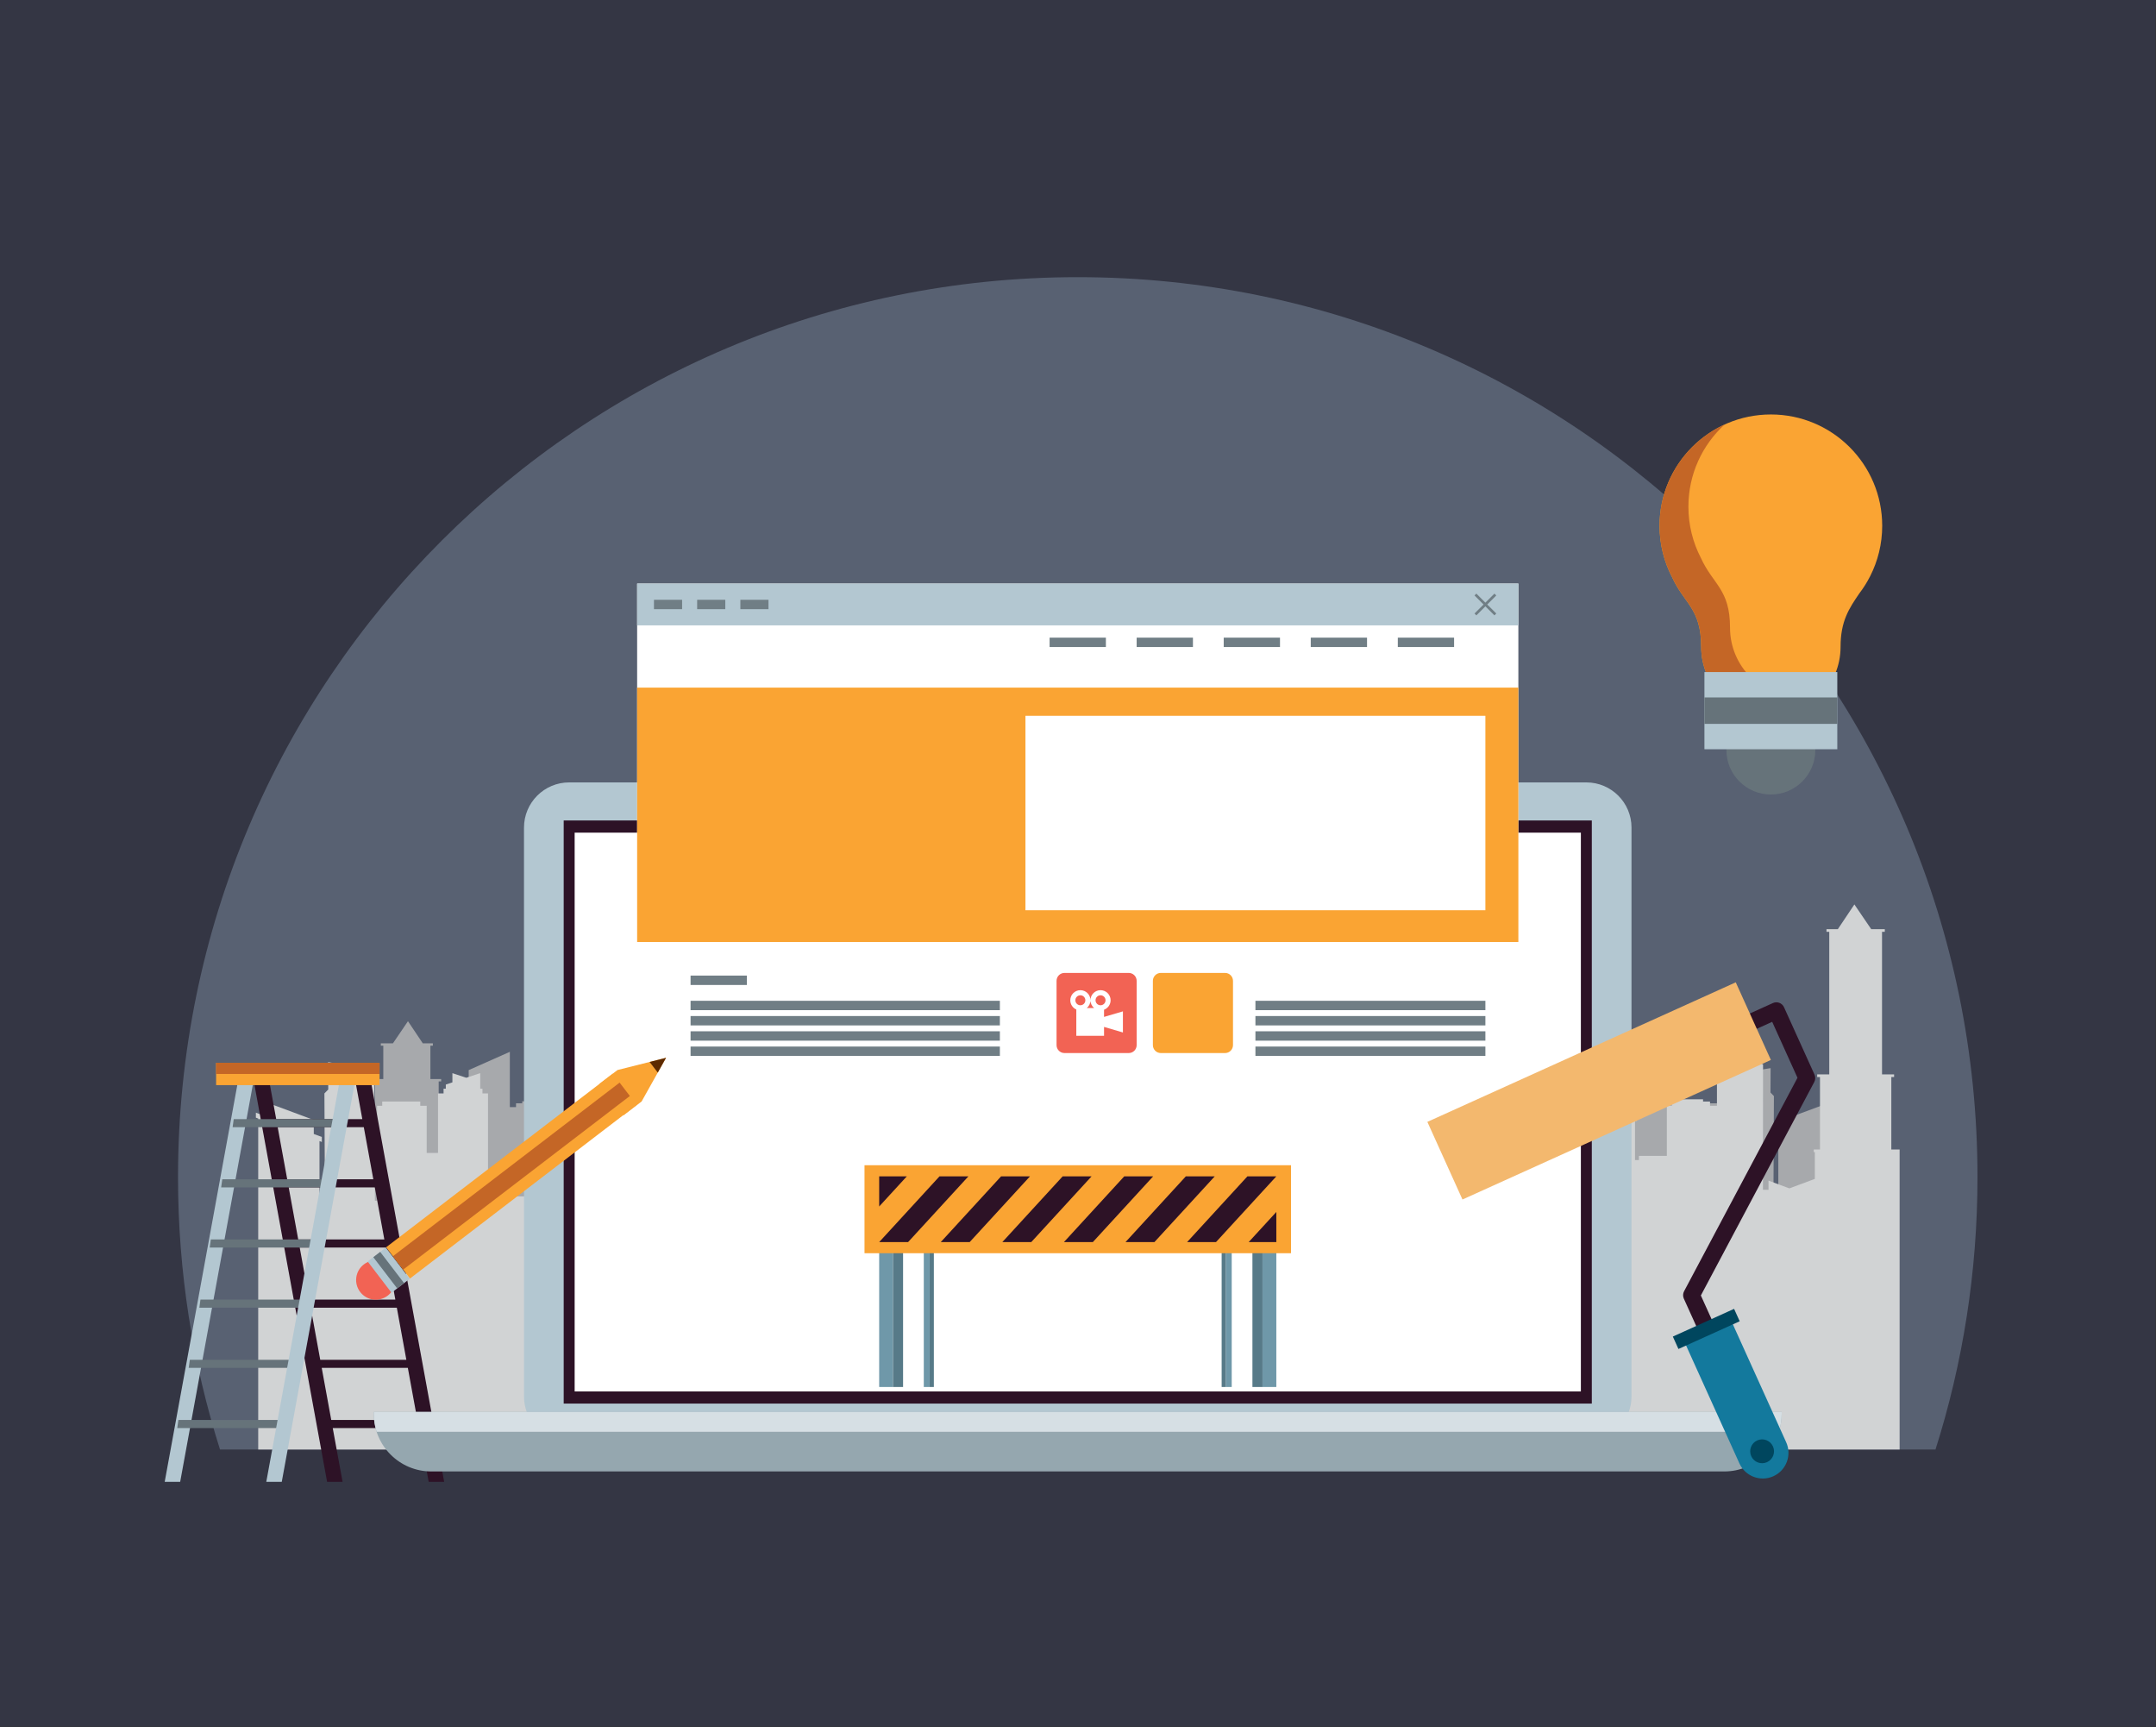
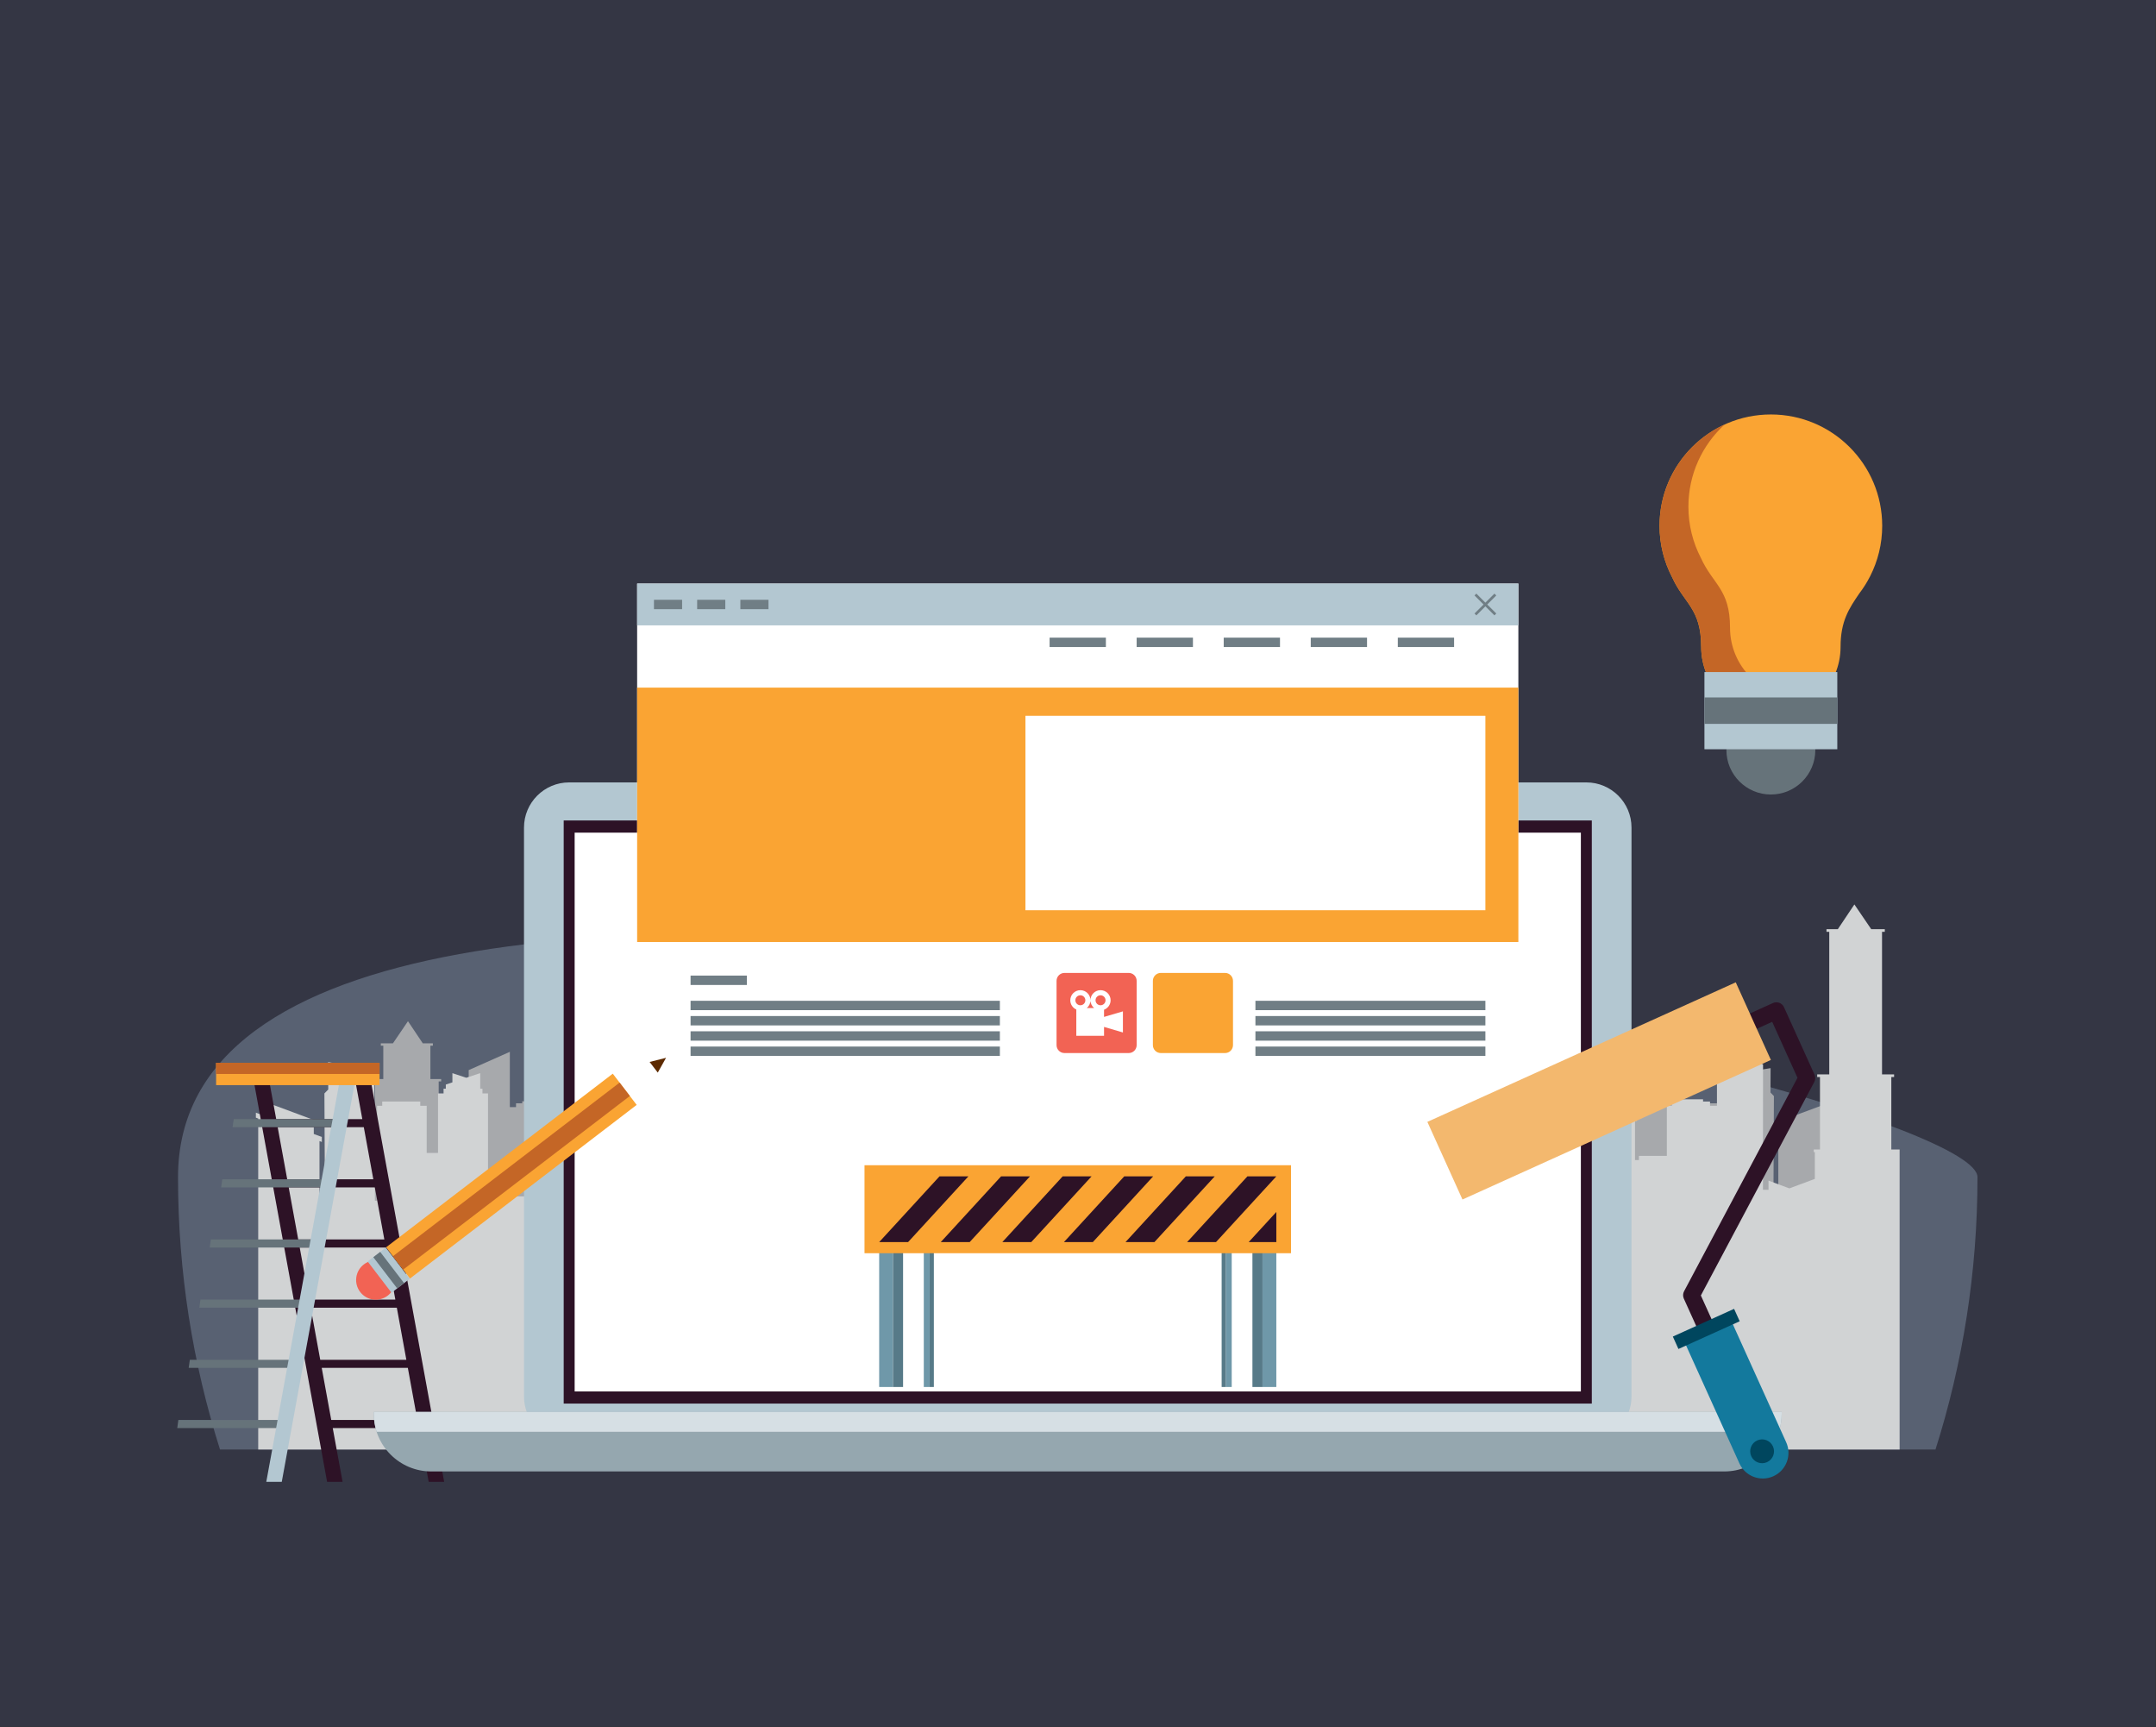
<svg xmlns="http://www.w3.org/2000/svg" version="1.1" id="Capa_1" x="0px" y="0px" viewBox="0 0 2371 1899" style="enable-background:new 0 0 2371 1899;" xml:space="preserve">
  <rect x="0" y="0" width="2371" height="1899" fill="#333333" stroke="none" />
  <g>
    <rect x="-0.004" style="fill:#343644;" width="2370.461" height="1898.363" />
    <g>
-       <path style="fill:#586172;" d="M2128.5,1593.648c29.965-94.48,46.184-195.07,46.184-299.473    c0-546.465-442.992-989.457-989.457-989.457S195.77,747.711,195.77,1294.176c0,104.402,16.219,204.992,46.188,299.473H2128.5z" />
+       <path style="fill:#586172;" d="M2128.5,1593.648c29.965-94.48,46.184-195.07,46.184-299.473    S195.77,747.711,195.77,1294.176c0,104.402,16.219,204.992,46.188,299.473H2128.5z" />
      <g>
        <g>
          <polygon style="fill:#A7A9AC;" points="1487.598,1404.48 407.367,1404.48 407.367,1262.621 406.32,1262.621 406.32,1260.02       412.406,1260.02 412.406,1188.918 409.68,1188.918 409.68,1186.324 421.527,1186.324 421.527,1149.621 418.805,1149.621       418.805,1147.027 432.141,1147.027 448.656,1122.734 464.922,1147.027 476.035,1147.027 476.035,1149.621 473.313,1149.621       473.313,1186.324 485.164,1186.324 485.164,1188.918 482.438,1188.918 482.438,1260.02 488.52,1260.02 488.52,1262.621       487.477,1262.621 487.484,1288.918 489.609,1298.184 510.078,1290.594 510.078,1299.578 515.535,1299.578 515.434,1176.504       560.656,1156.402 560.68,1156.359 560.68,1156.395 560.723,1156.359 560.68,1156.438 560.68,1217.152 567.48,1217.152       567.48,1212.98 574.305,1212.98 574.305,1210.793 598.004,1210.793 598.004,1212.98 604.824,1212.98 604.824,1217.152       609.855,1217.152 609.855,1266.293 637.23,1266.293 637.23,1270.449 641.117,1270.449 641.117,1231.98 639.254,1231.98       639.254,1227.996 641.117,1227.996 641.117,1226.004 645.894,1226.004 645.894,1181.25 644.383,1181.25 644.383,1178.02       645.894,1178.02 645.894,1176.395 649.629,1176.395 649.629,1126.516 648.129,1126.516 648.129,1123.293 649.629,1123.293       649.629,1122.781 655.285,1122.781 655.285,1120.047 659.777,1120.047 659.777,1118.598 675.359,1118.598 675.359,1120.047       679.84,1120.047 679.84,1122.781 683.148,1122.781 683.148,1123.293 684.652,1123.293 684.652,1126.516 683.148,1126.516       683.148,1176.395 686.887,1176.395 686.887,1178.02 688.398,1178.02 688.398,1181.25 686.887,1181.25 686.887,1226.004       691.668,1226.004 691.668,1227.996 693.527,1227.996 693.527,1231.98 691.668,1231.98 691.668,1287.145 697.566,1287.145       697.566,1289.605 699.855,1289.605 699.855,1294.516 697.566,1294.516 697.566,1306.012 705.063,1306.012 705.063,1205.012       710.523,1205.012 710.523,1200.406 712.719,1200.406 712.719,1185.141 726.375,1189.656 740.031,1185.141 740.031,1194.176       746.504,1196.32 746.504,1200.406 748.707,1200.406 748.707,1205.012 754.148,1205.012 754.148,1263.438 765.258,1263.438       765.258,1217.152 771.574,1217.152 771.574,1212.98 808.906,1212.98 808.906,1217.152 813.938,1217.152 813.938,1310.25       816.066,1310.25 816.664,1181.504 816.832,1181.578 861.938,1174.336 861.742,1174.543 862.012,1174.336 861.894,1201.145       865.648,1205.02 865.152,1310.25 870.473,1310.25 870.473,1251.801 868.18,1252.625 868.18,1247.715 876.066,1244.82       876.066,1231.078 913.109,1217.316 913.109,1188.918 910.379,1188.918 910.379,1186.324 922.238,1186.324 922.238,1118.098       919.508,1118.098 919.508,1115.508 932.84,1115.508 949.367,1091.223 965.629,1115.508 976.75,1115.508 976.75,1118.098       974.016,1118.098 974.016,1186.324 985.875,1186.324 985.875,1188.918 983.144,1188.918 983.144,1260.02 989.23,1260.02       989.23,1262.621 988.176,1262.621 988.191,1288.918 1013.184,1298.184 1033.652,1290.594 1033.652,1299.578 1039.109,1299.578       1039.012,1176.504 1084.238,1156.402 1084.258,1156.359 1084.258,1156.395 1084.305,1156.359 1084.258,1156.438       1084.258,1217.152 1091.059,1217.152 1091.059,1212.98 1097.887,1212.98 1097.887,1210.793 1121.574,1210.793 1121.574,1212.98       1128.402,1212.98 1128.402,1217.152 1133.434,1217.152 1133.434,1266.293 1160.805,1266.293 1160.805,1270.449       1164.695,1270.449 1164.695,1231.98 1162.828,1231.98 1162.828,1227.996 1164.695,1227.996 1164.695,1226.004       1169.473,1226.004 1169.473,1181.25 1167.969,1181.25 1167.969,1178.02 1169.473,1178.02 1169.473,1176.395 1173.219,1176.395       1173.219,1126.516 1171.699,1126.516 1171.699,1123.293 1173.219,1123.293 1173.219,1122.781 1178.867,1122.781       1178.867,1120.047 1183.348,1120.047 1183.348,1118.598 1198.93,1118.598 1198.93,1120.047 1203.414,1120.047       1203.414,1122.781 1206.723,1122.781 1206.723,1123.293 1208.238,1123.293 1208.238,1126.516 1206.723,1126.516       1206.723,1176.395 1210.465,1176.395 1210.465,1178.02 1211.973,1178.02 1211.973,1181.25 1210.465,1181.25 1210.465,1226.004       1215.246,1226.004 1215.246,1227.996 1217.105,1227.996 1217.105,1231.98 1215.246,1231.98 1215.246,1287.145       1221.137,1287.145 1221.137,1289.605 1223.434,1289.605 1223.434,1294.516 1221.137,1294.516 1221.137,1306.012       1262.043,1306.012 1262.043,1205.012 1267.492,1205.012 1267.492,1200.406 1269.703,1200.406 1269.703,1185.141       1283.352,1189.656 1297.012,1185.141 1297.012,1194.176 1303.477,1196.32 1303.477,1200.406 1305.676,1200.406       1305.676,1205.012 1311.125,1205.012 1311.125,1263.438 1322.238,1263.438 1322.238,1217.152 1328.547,1217.152       1328.547,1212.98 1365.891,1212.98 1365.891,1217.152 1370.914,1217.152 1370.914,1310.25 1373.047,1310.25 1373.648,1181.504       1373.805,1181.578 1418.898,1174.336 1418.719,1174.543 1418.988,1174.336 1418.863,1201.145 1422.617,1205.02       1422.129,1310.25 1427.449,1310.25 1427.449,1251.801 1425.148,1252.625 1425.148,1247.715 1433.051,1244.82 1433.051,1231.078       1482.004,1212.883 1482.004,1226.809 1489.887,1223.902 1489.887,1228.824 1487.598,1229.672     " />
          <polygon style="fill:#D1D3D4;" points="283.961,1593.648 1557.387,1593.648 1557.387,1266.66 1558.551,1266.66       1558.551,1263.766 1551.734,1263.766 1551.734,1208.953 1473.266,1208.953 1473.266,1263.766 1466.445,1263.766       1466.445,1266.66 1467.621,1266.66 1467.609,1296.125 1439.609,1306.516 1416.668,1298 1416.668,1308.07 1410.559,1308.07       1410.672,1170.18 1360,1147.648 1359.977,1147.594 1359.977,1147.637 1359.922,1147.617 1359.977,1147.684 1359.977,1215.715       1352.348,1215.715 1352.348,1211.055 1344.699,1211.055 1344.699,1208.594 1318.16,1208.594 1318.16,1211.055       1310.516,1211.055 1310.516,1215.715 1304.867,1215.715 1304.867,1270.777 1274.203,1270.777 1274.203,1275.438       1269.852,1275.438 1269.852,1232.332 1271.93,1232.332 1271.93,1227.867 1269.852,1227.867 1269.852,1225.633       1264.492,1225.633 1264.492,1175.492 1266.184,1175.492 1266.184,1171.867 1264.492,1171.867 1264.492,1170.059       1260.301,1170.059 1260.301,1114.168 1261.988,1114.168 1261.988,1110.551 1260.301,1110.551 1260.301,1109.984       1253.965,1109.984 1253.965,1106.914 1248.941,1106.914 1248.941,1105.293 1231.48,1105.293 1231.48,1106.914       1226.453,1106.914 1226.453,1109.984 1222.746,1109.984 1222.746,1110.551 1221.059,1110.551 1221.059,1114.168       1222.746,1114.168 1222.746,1170.059 1218.559,1170.059 1218.559,1171.867 1216.879,1171.867 1216.879,1175.492       1218.559,1175.492 1218.559,1225.633 1213.203,1225.633 1213.203,1227.867 1211.117,1227.867 1211.117,1232.332       1213.203,1232.332 1213.203,1294.156 1206.598,1294.156 1206.598,1296.91 1204.023,1296.91 1204.023,1302.41 1206.598,1302.41       1206.598,1315.289 1160.766,1315.289 1160.766,1202.125 1154.656,1202.125 1154.656,1196.941 1152.191,1196.941       1152.191,1179.848 1136.887,1184.91 1121.594,1179.848 1121.594,1189.973 1114.348,1192.367 1114.348,1196.941       1111.879,1196.941 1111.879,1202.125 1105.762,1202.125 1105.762,1267.586 1093.32,1267.586 1093.32,1215.715 1086.25,1215.715       1086.25,1211.055 1044.418,1211.055 1044.418,1215.715 1038.777,1215.715 1038.777,1320.039 1036.398,1320.039       1035.719,1175.773 1035.547,1175.863 984.996,1167.75 985.211,1167.977 984.918,1167.75 985.047,1197.793 980.84,1202.125       981.394,1320.039 975.43,1320.039 975.43,1254.531 978,1255.48 978,1249.969 969.168,1246.727 969.168,1231.316       927.66,1215.898 927.66,1184.082 930.715,1184.082 930.715,1181.176 917.434,1181.176 917.434,1104.727 920.488,1104.727       920.488,1101.832 905.551,1101.832 887.031,1074.629 868.813,1101.832 856.348,1101.832 856.348,1104.727 859.418,1104.727       859.418,1181.176 846.137,1181.176 846.137,1184.082 849.188,1184.082 849.188,1263.766 842.375,1263.766 842.375,1266.66       843.547,1266.66 843.539,1296.125 815.527,1306.516 792.594,1298 792.594,1308.07 786.488,1308.07 786.586,1170.18       735.91,1147.648 735.891,1147.594 735.891,1147.637 735.84,1147.617 735.891,1147.684 735.891,1215.715 728.269,1215.715       728.269,1211.055 720.625,1211.055 720.625,1208.594 694.074,1208.594 694.074,1211.055 686.434,1211.055 686.434,1215.715       680.793,1215.715 680.793,1270.777 650.121,1270.777 650.121,1275.438 645.769,1275.438 645.769,1232.332 647.859,1232.332       647.859,1227.867 645.769,1227.867 645.769,1225.633 640.41,1225.633 640.41,1175.492 642.109,1175.492 642.109,1171.867       640.41,1171.867 640.41,1170.059 636.223,1170.059 636.223,1114.168 637.91,1114.168 637.91,1110.551 636.223,1110.551       636.223,1109.984 629.891,1109.984 629.891,1106.914 624.859,1106.914 624.859,1105.293 607.406,1105.293 607.406,1106.914       602.379,1106.914 602.379,1109.984 598.664,1109.984 598.664,1110.551 596.98,1110.551 596.98,1114.168 598.664,1114.168       598.664,1170.059 594.48,1170.059 594.48,1171.867 592.793,1171.867 592.793,1175.492 594.48,1175.492 594.48,1225.633       589.121,1225.633 589.121,1227.867 587.039,1227.867 587.039,1232.332 589.121,1232.332 589.121,1294.156 582.519,1294.156       582.519,1296.91 579.953,1296.91 579.953,1302.41 582.519,1302.41 582.519,1315.289 536.688,1315.289 536.688,1202.125       530.574,1202.125 530.574,1196.941 528.102,1196.941 528.102,1179.848 512.813,1184.91 497.516,1179.848 497.516,1189.973       490.266,1192.367 490.266,1196.941 487.801,1196.941 487.801,1202.125 481.688,1202.125 481.688,1267.586 469.246,1267.586       469.246,1215.715 462.168,1215.715 462.168,1211.055 420.336,1211.055 420.336,1215.715 414.699,1215.715 414.699,1320.039       412.316,1320.039 411.637,1175.773 411.457,1175.863 360.926,1167.75 361.141,1167.977 360.836,1167.75 360.98,1197.793       356.77,1202.125 357.32,1320.039 351.348,1320.039 351.348,1254.531 353.922,1255.48 353.922,1249.969 345.086,1246.727       345.086,1231.316 290.223,1210.934 290.223,1226.547 281.395,1223.293 281.395,1228.801 283.961,1229.738     " />
        </g>
        <g>
          <polygon style="fill:#A7A9AC;" points="2015.793,1404.48 935.566,1404.48 935.566,1262.621 934.516,1262.621 934.516,1260.02       940.598,1260.02 940.598,1188.918 937.867,1188.918 937.867,1186.324 949.719,1186.324 949.719,1149.621 946.992,1149.621       946.992,1147.027 960.34,1147.027 976.852,1122.734 993.121,1147.027 1004.231,1147.027 1004.231,1149.621 1001.504,1149.621       1001.504,1186.324 1013.363,1186.324 1013.363,1188.918 1010.629,1188.918 1010.629,1260.02 1016.711,1260.02       1016.711,1262.621 1015.668,1262.621 1015.684,1288.918 1017.801,1298.184 1038.27,1290.594 1038.27,1299.578       1043.727,1299.578 1043.625,1176.504 1088.859,1156.402 1088.875,1156.359 1088.875,1156.395 1088.914,1156.359       1088.875,1156.438 1088.875,1217.152 1095.672,1217.152 1095.672,1212.98 1102.5,1212.98 1102.5,1210.793 1126.195,1210.793       1126.195,1212.98 1133.02,1212.98 1133.02,1217.152 1138.047,1217.152 1138.047,1266.293 1165.426,1266.293 1165.426,1270.449       1169.309,1270.449 1169.309,1231.98 1167.445,1231.98 1167.445,1227.996 1169.309,1227.996 1169.309,1226.004 1174.09,1226.004       1174.09,1181.25 1172.574,1181.25 1172.574,1178.02 1174.09,1178.02 1174.09,1176.395 1177.824,1176.395 1177.824,1126.516       1176.32,1126.516 1176.32,1123.293 1177.824,1123.293 1177.824,1122.781 1183.484,1122.781 1183.484,1120.047       1187.973,1120.047 1187.973,1118.598 1203.547,1118.598 1203.547,1120.047 1208.031,1120.047 1208.031,1122.781       1211.348,1122.781 1211.348,1123.293 1212.848,1123.293 1212.848,1126.516 1211.348,1126.516 1211.348,1176.395       1215.082,1176.395 1215.082,1178.02 1216.59,1178.02 1216.59,1181.25 1215.082,1181.25 1215.082,1226.004 1219.863,1226.004       1219.863,1227.996 1221.723,1227.996 1221.723,1231.98 1219.863,1231.98 1219.863,1287.145 1225.758,1287.145       1225.758,1289.605 1228.051,1289.605 1228.051,1294.516 1225.758,1294.516 1225.758,1306.012 1233.262,1306.012       1233.262,1205.012 1238.715,1205.012 1238.715,1200.406 1240.922,1200.406 1240.922,1185.141 1254.57,1189.656       1268.223,1185.141 1268.223,1194.176 1274.695,1196.32 1274.695,1200.406 1276.902,1200.406 1276.902,1205.012       1282.352,1205.012 1282.352,1263.438 1293.445,1263.438 1293.445,1217.152 1299.77,1217.152 1299.77,1212.98 1337.098,1212.98       1337.098,1217.152 1342.141,1217.152 1342.141,1310.25 1344.266,1310.25 1344.863,1181.504 1345.027,1181.578       1390.133,1174.336 1389.941,1174.543 1390.203,1174.336 1390.094,1201.145 1393.836,1205.02 1393.352,1310.25 1398.668,1310.25       1398.668,1251.801 1396.375,1252.625 1396.375,1247.715 1404.262,1244.82 1404.262,1231.078 1441.305,1217.316       1441.305,1188.918 1438.582,1188.918 1438.582,1186.324 1450.43,1186.324 1450.43,1118.098 1447.707,1118.098       1447.707,1115.508 1461.035,1115.508 1477.559,1091.223 1493.82,1115.508 1504.941,1115.508 1504.941,1118.098       1502.207,1118.098 1502.207,1186.324 1514.066,1186.324 1514.066,1188.918 1511.332,1188.918 1511.332,1260.02       1517.426,1260.02 1517.426,1262.621 1516.371,1262.621 1516.387,1288.918 1541.379,1298.184 1561.844,1290.594       1561.844,1299.578 1567.305,1299.578 1567.207,1176.504 1612.43,1156.402 1612.445,1156.359 1612.445,1156.395 1612.5,1156.359       1612.445,1156.438 1612.445,1217.152 1619.258,1217.152 1619.258,1212.98 1626.078,1212.98 1626.078,1210.793       1649.777,1210.793 1649.777,1212.98 1656.594,1212.98 1656.594,1217.152 1661.625,1217.152 1661.625,1266.293       1688.996,1266.293 1688.996,1270.449 1692.883,1270.449 1692.883,1231.98 1691.027,1231.98 1691.027,1227.996       1692.883,1227.996 1692.883,1226.004 1697.664,1226.004 1697.664,1181.25 1696.164,1181.25 1696.164,1178.02 1697.664,1178.02       1697.664,1176.395 1701.41,1176.395 1701.41,1126.516 1699.891,1126.516 1699.891,1123.293 1701.41,1123.293 1701.41,1122.781       1707.055,1122.781 1707.055,1120.047 1711.535,1120.047 1711.535,1118.598 1727.125,1118.598 1727.125,1120.047       1731.609,1120.047 1731.609,1122.781 1734.922,1122.781 1734.922,1123.293 1736.43,1123.293 1736.43,1126.516       1734.922,1126.516 1734.922,1176.395 1738.648,1176.395 1738.648,1178.02 1740.164,1178.02 1740.164,1181.25 1738.648,1181.25       1738.648,1226.004 1743.441,1226.004 1743.441,1227.996 1745.297,1227.996 1745.297,1231.98 1743.441,1231.98       1743.441,1287.145 1749.324,1287.145 1749.324,1289.605 1751.629,1289.605 1751.629,1294.516 1749.324,1294.516       1749.324,1306.012 1790.238,1306.012 1790.238,1205.012 1795.699,1205.012 1795.699,1200.406 1797.895,1200.406       1797.895,1185.141 1811.543,1189.656 1825.203,1185.141 1825.203,1194.176 1831.672,1196.32 1831.672,1200.406       1833.863,1200.406 1833.863,1205.012 1839.32,1205.012 1839.32,1263.438 1850.426,1263.438 1850.426,1217.152       1856.742,1217.152 1856.742,1212.98 1894.078,1212.98 1894.078,1217.152 1899.109,1217.152 1899.109,1310.25 1901.238,1310.25       1901.836,1181.504 1901.996,1181.578 1947.094,1174.336 1946.914,1174.543 1947.184,1174.336 1947.051,1201.145       1950.809,1205.02 1950.324,1310.25 1955.648,1310.25 1955.648,1251.801 1953.352,1252.625 1953.352,1247.715 1961.246,1244.82       1961.246,1231.078 2010.207,1212.883 2010.207,1226.809 2018.082,1223.902 2018.082,1228.824 2015.793,1229.672     " />
          <polygon style="fill:#D1D3D4;" points="812.152,1593.648 2089.063,1593.648 2089.063,1263.766 2079.926,1263.766       2079.926,1184.082 2082.98,1184.082 2082.98,1181.176 2069.707,1181.176 2069.707,1024.477 2072.766,1024.477 2072.766,1021.57       2057.828,1021.57 2039.316,994.359 2021.09,1021.57 2008.633,1021.57 2008.633,1024.477 2011.68,1024.477 2011.68,1181.176       1998.41,1181.176 1998.41,1184.082 2001.461,1184.082 2001.461,1263.766 1994.641,1263.766 1994.641,1266.66 1995.828,1266.66       1995.805,1296.125 1967.801,1306.516 1944.859,1298 1944.859,1308.07 1938.754,1308.07 1938.863,1170.18 1888.195,1147.648       1888.176,1147.594 1888.176,1147.637 1888.121,1147.617 1888.176,1147.684 1888.176,1215.715 1880.543,1215.715       1880.543,1211.055 1872.895,1211.055 1872.895,1208.594 1846.355,1208.594 1846.355,1211.055 1838.703,1211.055       1838.703,1215.715 1833.059,1215.715 1833.059,1270.777 1802.391,1270.777 1802.391,1275.438 1798.043,1275.438       1798.043,1232.332 1800.125,1232.332 1800.125,1227.867 1798.043,1227.867 1798.043,1225.633 1792.68,1225.633       1792.68,1175.492 1794.371,1175.492 1794.371,1171.867 1792.68,1171.867 1792.68,1170.059 1788.496,1170.059 1788.496,1114.168       1790.191,1114.168 1790.191,1110.551 1788.496,1110.551 1788.496,1109.984 1782.16,1109.984 1782.16,1106.914       1777.137,1106.914 1777.137,1105.293 1759.676,1105.293 1759.676,1106.914 1754.648,1106.914 1754.648,1109.984       1750.941,1109.984 1750.941,1110.551 1749.254,1110.551 1749.254,1114.168 1750.941,1114.168 1750.941,1170.059       1746.758,1170.059 1746.758,1171.867 1745.07,1171.867 1745.07,1175.492 1746.758,1175.492 1746.758,1225.633       1741.398,1225.633 1741.398,1227.867 1739.313,1227.867 1739.313,1232.332 1741.398,1232.332 1741.398,1294.156       1734.797,1294.156 1734.797,1296.91 1732.219,1296.91 1732.219,1302.41 1734.797,1302.41 1734.797,1315.289 1688.961,1315.289       1688.961,1202.125 1682.852,1202.125 1682.852,1196.941 1680.383,1196.941 1680.383,1179.848 1665.082,1184.91       1649.789,1179.848 1649.789,1189.973 1642.543,1192.367 1642.543,1196.941 1640.07,1196.941 1640.07,1202.125       1633.949,1202.125 1633.949,1267.586 1621.516,1267.586 1621.516,1215.715 1614.441,1215.715 1614.441,1211.055       1572.609,1211.055 1572.609,1215.715 1566.969,1215.715 1566.969,1320.039 1564.59,1320.039 1563.91,1175.773       1563.734,1175.863 1513.191,1167.75 1513.406,1167.977 1513.113,1167.75 1513.238,1197.793 1509.035,1202.125       1509.586,1320.039 1503.617,1320.039 1503.617,1254.531 1506.195,1255.48 1506.195,1249.969 1497.359,1246.727       1497.359,1231.316 1455.852,1215.898 1455.852,1184.082 1458.91,1184.082 1458.91,1181.176 1445.625,1181.176       1445.625,1104.727 1448.68,1104.727 1448.68,1101.832 1433.742,1101.832 1415.227,1074.629 1397.016,1101.832       1384.551,1101.832 1384.551,1104.727 1387.613,1104.727 1387.613,1181.176 1374.328,1181.176 1374.328,1184.082       1377.387,1184.082 1377.387,1263.766 1370.57,1263.766 1370.57,1266.66 1371.742,1266.66 1371.734,1296.125 1343.719,1306.516       1320.781,1298 1320.781,1308.07 1314.676,1308.07 1314.781,1170.18 1264.109,1147.648 1264.086,1147.594 1264.086,1147.637       1264.035,1147.617 1264.086,1147.684 1264.086,1215.715 1256.457,1215.715 1256.457,1211.055 1248.813,1211.055       1248.813,1208.594 1222.27,1208.594 1222.27,1211.055 1214.625,1211.055 1214.625,1215.715 1208.984,1215.715       1208.984,1270.777 1178.313,1270.777 1178.313,1275.438 1173.961,1275.438 1173.961,1232.332 1176.055,1232.332       1176.055,1227.867 1173.961,1227.867 1173.961,1225.633 1168.602,1225.633 1168.602,1175.492 1170.301,1175.492       1170.301,1171.867 1168.602,1171.867 1168.602,1170.059 1164.414,1170.059 1164.414,1114.168 1166.102,1114.168       1166.102,1110.551 1164.414,1110.551 1164.414,1109.984 1158.086,1109.984 1158.086,1106.914 1153.059,1106.914       1153.059,1105.293 1135.609,1105.293 1135.609,1106.914 1130.582,1106.914 1130.582,1109.984 1126.871,1109.984       1126.871,1110.551 1125.172,1110.551 1125.172,1114.168 1126.871,1114.168 1126.871,1170.059 1122.68,1170.059       1122.68,1171.867 1120.984,1171.867 1120.984,1175.492 1122.68,1175.492 1122.68,1225.633 1117.316,1225.633 1117.316,1227.867       1115.234,1227.867 1115.234,1232.332 1117.316,1232.332 1117.316,1294.156 1110.715,1294.156 1110.715,1296.91       1108.148,1296.91 1108.148,1302.41 1110.715,1302.41 1110.715,1315.289 1064.883,1315.289 1064.883,1202.125 1058.766,1202.125       1058.766,1196.941 1056.297,1196.941 1056.297,1179.848 1041.008,1184.91 1025.707,1179.848 1025.707,1189.973       1018.461,1192.367 1018.461,1196.941 1015.996,1196.941 1015.996,1202.125 1009.879,1202.125 1009.879,1267.586       997.449,1267.586 997.449,1215.715 990.359,1215.715 990.359,1211.055 948.527,1211.055 948.527,1215.715 942.894,1215.715       942.894,1320.039 940.508,1320.039 939.832,1175.773 939.652,1175.863 889.117,1167.75 889.332,1167.977 889.031,1167.75       889.172,1197.793 884.957,1202.125 885.512,1320.039 879.539,1320.039 879.539,1254.531 882.113,1255.48 882.113,1249.969       873.273,1246.727 873.273,1231.316 818.414,1210.934 818.414,1226.547 809.586,1223.293 809.586,1228.801 812.152,1229.738           " />
        </g>
      </g>
    </g>
  </g>
  <g>
    <path style="fill:#2D1226;" d="M471.438,1629.148h17.016l-80.785-441.395h-17.02l7.805,42.617H303.75l-7.805-42.617h-17.012   l80.781,441.395h17.02l-10.82-59.129h94.703L471.438,1629.148z M341.699,1437.727h94.703l10.473,57.246h-94.699L341.699,1437.727z    M317.484,1305.414h94.703l10.477,57.246h-94.703L317.484,1305.414z M424.297,1371.574l10.477,57.242H340.07l-10.477-57.242   H424.297z M400.082,1239.266l10.473,57.246h-94.699l-10.48-57.246H400.082z M364.285,1561.121l-10.48-57.246h94.703l10.477,57.246   H364.285z" />
    <g>
-       <polygon style="fill:#B3C7D1;" points="261.914,1187.754 181.129,1629.148 198.148,1629.148 278.934,1187.754   " />
      <polygon style="fill:#66737A;" points="375.227,1239.266 255.805,1239.266 257.043,1230.371 375.227,1230.371   " />
      <polygon style="fill:#66737A;" points="362.641,1305.414 243.223,1305.414 244.453,1296.512 362.641,1296.512   " />
      <polygon style="fill:#66737A;" points="350.055,1371.574 230.633,1371.574 231.871,1362.66 350.055,1362.66   " />
      <polygon style="fill:#66737A;" points="338.645,1437.727 219.219,1437.727 220.453,1428.816 338.645,1428.816   " />
      <polygon style="fill:#66737A;" points="326.93,1503.875 207.512,1503.875 208.746,1494.973 326.93,1494.973   " />
      <polygon style="fill:#66737A;" points="314.348,1570.02 194.926,1570.02 196.16,1561.121 314.348,1561.121   " />
      <polygon style="fill:#B3C7D1;" points="373.637,1187.754 292.848,1629.148 309.867,1629.148 390.648,1187.754   " />
    </g>
    <rect x="237.664" y="1168.438" style="fill:#FAA433;" width="179.711" height="24.586" />
    <rect x="237.664" y="1168.438" style="fill:#C46626;" width="179.711" height="12.293" />
  </g>
  <g>
    <path style="fill:#B3C7D1;" d="M1794.203,1535.289c0,27.477-22.246,49.723-49.68,49.723H625.957   c-27.461,0-49.703-22.246-49.703-49.723V909.871c0-27.438,22.242-49.68,49.703-49.68h1118.566c27.434,0,49.68,22.242,49.68,49.68   V1535.289z" />
    <rect x="619.91" y="902.039" style="fill:#2D1226;" width="1130.637" height="641.078" />
    <rect x="631.957" y="915.434" style="fill:#FFFFFF;" width="1106.563" height="614.34" />
    <path style="fill:#95A7AF;" d="M411.082,1552.25v2.316c0,34.898,28.293,63.168,63.168,63.168h1421.957   c34.895,0,63.164-28.27,63.164-63.168v-2.316H411.082z" />
    <path style="fill:#D6DFE4;" d="M1956.266,1574.125c1.996-6.164,3.105-12.699,3.105-19.559v-2.316H411.082v2.316   c0,6.859,1.137,13.395,3.129,19.559H1956.266z" />
  </g>
  <g>
    <path style="fill:#66737A;" d="M1996.352,824.606c0,26.988-21.887,48.894-48.887,48.894c-27.004,0-48.895-21.906-48.895-48.894   c0-27.004,21.891-48.895,48.895-48.895C1974.465,775.711,1996.352,797.602,1996.352,824.606z" />
    <path style="fill:#FAA433;" d="M2056.672,633.461h-0.016c8.449-16.609,13.242-35.426,13.242-55.367   c0-67.609-54.809-122.426-122.434-122.426c-67.621,0-122.43,54.816-122.43,122.426c0,20.356,4.98,39.523,13.762,56.402l0,0   c13.172,29.117,32.02,34.32,32.02,76.656c0,42.328,34.309,76.648,76.648,76.648c42.336,0,76.645-34.32,76.645-76.648   c0-28.469,9.48-42.336,20.488-58.547c4.539-5.914,8.531-12.238,11.949-18.938C2056.59,633.613,2056.629,633.551,2056.672,633.461z" />
    <path style="fill:#C46626;" d="M1979.211,766.781c-42.336,0-76.656-34.32-76.656-76.648c0-42.348-18.832-47.547-32.008-76.652   c-8.781-16.899-13.766-36.063-13.766-56.402c0-35.77,15.328-67.934,39.785-90.328c-42.203,19.324-71.531,61.902-71.531,111.344   c0,20.356,4.98,39.523,13.762,56.402c13.172,29.117,32.02,34.32,32.02,76.656c0,42.328,34.309,76.648,76.648,76.648   c22.559,0,42.836-9.738,56.863-25.254C1996.461,765.281,1988.016,766.781,1979.211,766.781z" />
    <rect x="1874.398" y="738.879" style="fill:#B3C7D1;" width="146.125" height="84.855" />
    <rect x="1874.398" y="766.781" style="fill:#66737A;" width="146.125" height="29.063" />
  </g>
  <g>
    <g>
      <g>
        <path style="fill:#2D1226;" d="M1889.66,1489.117c-4.652,2.105-10.121,0.059-12.23-4.605l-25.676-56.754     c-1.176-2.605-1.082-5.617,0.27-8.145l124.711-234.672l-27.824-61.52l-186.52,84.375c-4.648,2.109-10.125,0.023-12.23-4.621     c-2.102-4.645-0.035-10.121,4.617-12.219l194.926-88.184c4.648-2.109,10.133-0.047,12.227,4.609l33.512,74.059     c1.188,2.621,1.094,5.637-0.258,8.145l-124.711,234.688l23.797,52.613C1896.375,1481.547,1894.309,1487.008,1889.66,1489.117z" />
      </g>
    </g>
    <polygon style="fill:#F3B86E;" points="1947.465,1165.34 1608.313,1318.766 1569.703,1233.406 1908.848,1079.988  " />
    <path style="fill:#13799D;" d="M1852.309,1475.047l60.559,133.855c6.426,14.211,23.148,20.52,37.355,14.09   c14.207-6.426,20.508-23.148,14.078-37.359l-60.551-133.863L1852.309,1475.047z" />
    <path style="fill:#00465E;" d="M1949.762,1590.184c2.98,6.594,0.055,14.363-6.535,17.352c-6.594,2.977-14.359,0.039-17.336-6.539   c-2.98-6.594-0.066-14.367,6.531-17.355C1939.012,1580.664,1946.781,1583.602,1949.762,1590.184z" />
    <rect x="1839.905" y="1453.36" transform="matrix(0.911 -0.412 0.412 0.911 -435.283 903.473)" style="fill:#00465E;" width="73.939" height="14.981" />
  </g>
  <g>
    <g>
      <g>
        <g>
          <rect x="966.848" y="1309.867" style="fill:#6F98A9;" width="15.203" height="215.023" />
          <rect x="982.051" y="1309.867" style="fill:#577A88;" width="11.086" height="215.023" />
        </g>
        <g>
          <rect x="1388.402" y="1309.867" style="fill:#6F98A9;" width="15.203" height="215.023" />
          <rect x="1377.32" y="1309.867" style="fill:#577A88;" width="11.082" height="215.023" />
        </g>
      </g>
      <g>
        <g>
          <rect x="1348.141" y="1309.867" style="fill:#6F98A9;" width="6.414" height="215.023" />
          <rect x="1343.473" y="1309.867" style="fill:#577A88;" width="4.668" height="215.023" />
        </g>
        <g>
          <rect x="1015.902" y="1309.867" style="fill:#6F98A9;" width="6.406" height="215.023" />
          <rect x="1022.309" y="1309.867" style="fill:#577A88;" width="4.672" height="215.023" />
        </g>
      </g>
    </g>
    <rect x="950.719" y="1281.074" style="fill:#FAA433;" width="469.02" height="96.738" />
    <g>
      <g>
        <g>
          <polygon style="fill:#2D1226;" points="1337.258,1365.586 1305.473,1365.586 1371.813,1293.297 1403.605,1293.297     " />
        </g>
        <g>
          <polygon style="fill:#2D1226;" points="1269.535,1365.586 1237.746,1365.586 1304.09,1293.297 1335.879,1293.297     " />
        </g>
        <g>
          <polygon style="fill:#2D1226;" points="1403.605,1332.457 1373.191,1365.586 1403.605,1365.586     " />
        </g>
        <g>
-           <polygon style="fill:#2D1226;" points="966.848,1326.434 997.258,1293.297 966.848,1293.297     " />
-         </g>
+           </g>
        <g>
          <polygon style="fill:#2D1226;" points="1201.813,1365.586 1170.023,1365.586 1236.363,1293.297 1268.156,1293.297     " />
        </g>
        <g>
          <polygon style="fill:#2D1226;" points="1134.09,1365.586 1102.293,1365.586 1168.641,1293.297 1200.43,1293.297     " />
        </g>
        <g>
          <polygon style="fill:#2D1226;" points="1066.363,1365.586 1034.566,1365.586 1100.918,1293.297 1132.703,1293.297     " />
        </g>
        <g>
          <polygon style="fill:#2D1226;" points="998.641,1365.586 966.848,1365.586 1033.191,1293.297 1064.984,1293.297     " />
        </g>
      </g>
    </g>
  </g>
  <g>
    <rect x="700.672" y="641.594" style="fill:#FFFFFF;" width="969.105" height="544.426" />
    <rect x="700.672" y="755.981" style="fill:#FAA433;" width="969.105" height="279.656" />
    <rect x="700.672" y="641.594" style="fill:#B3C7D1;" width="969.105" height="45.961" />
    <rect x="1154.27" y="701.047" style="fill:#707E85;" width="61.895" height="10.313" />
    <rect x="719.176" y="659.422" style="fill:#707E85;" width="30.949" height="10.309" />
    <rect x="766.676" y="659.422" style="fill:#707E85;" width="30.945" height="10.309" />
    <rect x="814.195" y="659.422" style="fill:#707E85;" width="30.949" height="10.309" />
    <polygon style="fill:#707E85;" points="1645.488,654.656 1643.457,652.625 1633.516,662.547 1623.594,652.625 1621.563,654.656    1631.484,664.598 1621.563,674.496 1623.594,676.547 1633.516,666.629 1643.457,676.547 1645.488,674.496 1635.566,664.598  " />
    <rect x="759.43" y="1072.582" style="fill:#707E85;" width="61.891" height="10.313" />
    <rect x="759.43" y="1100.285" style="fill:#707E85;" width="340.152" height="10.308" />
    <rect x="759.43" y="1117.043" style="fill:#707E85;" width="340.152" height="10.309" />
    <rect x="759.43" y="1133.82" style="fill:#707E85;" width="340.152" height="10.313" />
    <rect x="759.43" y="1150.602" style="fill:#707E85;" width="340.152" height="10.305" />
    <rect x="1380.617" y="1100.285" style="fill:#707E85;" width="252.898" height="10.308" />
    <rect x="1380.617" y="1117.043" style="fill:#707E85;" width="252.898" height="10.309" />
    <rect x="1380.617" y="1133.82" style="fill:#707E85;" width="252.898" height="10.313" />
    <rect x="1380.617" y="1150.602" style="fill:#707E85;" width="252.898" height="10.305" />
    <rect x="1250.008" y="701.047" style="fill:#707E85;" width="61.895" height="10.313" />
    <rect x="1345.746" y="701.047" style="fill:#707E85;" width="61.895" height="10.313" />
    <rect x="1441.465" y="701.047" style="fill:#707E85;" width="61.895" height="10.313" />
    <rect x="1537.203" y="701.047" style="fill:#707E85;" width="61.891" height="10.313" />
    <rect x="1127.715" y="786.949" style="fill:#FFFFFF;" width="505.801" height="213.781" />
    <g>
      <path style="fill:#F26354;" d="M1250.008,1149.016c0,4.828-3.906,8.727-8.727,8.727h-70.645c-4.824,0-8.727-3.898-8.727-8.727    v-70.641c0-4.828,3.902-8.727,8.727-8.727h70.645c4.82,0,8.727,3.898,8.727,8.727V1149.016z" />
      <path style="fill:#FFFFFF;" d="M1214.133,1118.012v-7.91c4.23-1.582,7.227-5.625,7.227-10.391c0-6.117-4.973-11.09-11.086-11.09    c-6.125,0-11.074,4.973-11.074,11.09c0,3.449,1.563,6.508,4.008,8.543h-8.031c2.445-2.035,4.023-5.094,4.023-8.543    c0-6.117-4.969-11.09-11.086-11.09c-6.121,0-11.09,4.973-11.09,11.09c0,4.535,2.711,8.418,6.613,10.145v28.914h30.496v-9.758    l20.762,6.105v-23.211L1214.133,1118.012z M1210.273,1094.23c3.035,0,5.504,2.445,5.504,5.48c0,3.039-2.469,5.504-5.504,5.504    c-3.02,0-5.48-2.465-5.48-5.504C1204.793,1096.676,1207.254,1094.23,1210.273,1094.23z M1188.113,1094.23    c3.039,0,5.484,2.445,5.484,5.48c0,3.039-2.445,5.504-5.484,5.504s-5.504-2.465-5.504-5.504    C1182.609,1096.676,1185.074,1094.23,1188.113,1094.23z" />
    </g>
    <path style="fill:#FAA433;" d="M1355.953,1149.016c0,4.828-3.902,8.727-8.727,8.727h-70.645c-4.824,0-8.73-3.898-8.73-8.727   v-70.641c0-4.828,3.906-8.727,8.73-8.727h70.645c4.824,0,8.727,3.898,8.727,8.727V1149.016z" />
  </g>
  <g>
-     <polygon style="fill:#FAA433;" points="705.574,1211.012 732.465,1162.98 679.094,1176.402 659.113,1191.684 685.605,1226.285  " />
    <polygon style="fill:#5D2A00;" points="723.367,1179.242 732.465,1162.98 714.391,1167.527  " />
    <path style="fill:#F26354;" d="M396.094,1420.422c-7.258-9.48-5.461-23.047,4.02-30.293c9.477-7.246,23.043-5.445,30.297,4.027   c7.25,9.469,5.449,23.035-4.027,30.293C416.902,1431.711,403.34,1429.91,396.094,1420.422z" />
    <rect x="405.137" y="1271.735" transform="matrix(0.794 -0.608 0.608 0.794 -670.298 607.877)" style="fill:#FAA433;" width="313.972" height="43.228" />
    <polygon style="fill:#B3C7D1;" points="424.32,1371.59 404.309,1386.922 430.57,1421.246 450.59,1405.922  " />
    <polygon style="fill:#66737A;" points="418.109,1376.348 410.52,1382.164 436.789,1416.484 444.379,1410.68  " />
    <rect x="405.14" y="1284.092" transform="matrix(0.794 -0.608 0.608 0.794 -670.307 607.889)" style="fill:#C46626;" width="313.97" height="18.527" />
  </g>
</svg>